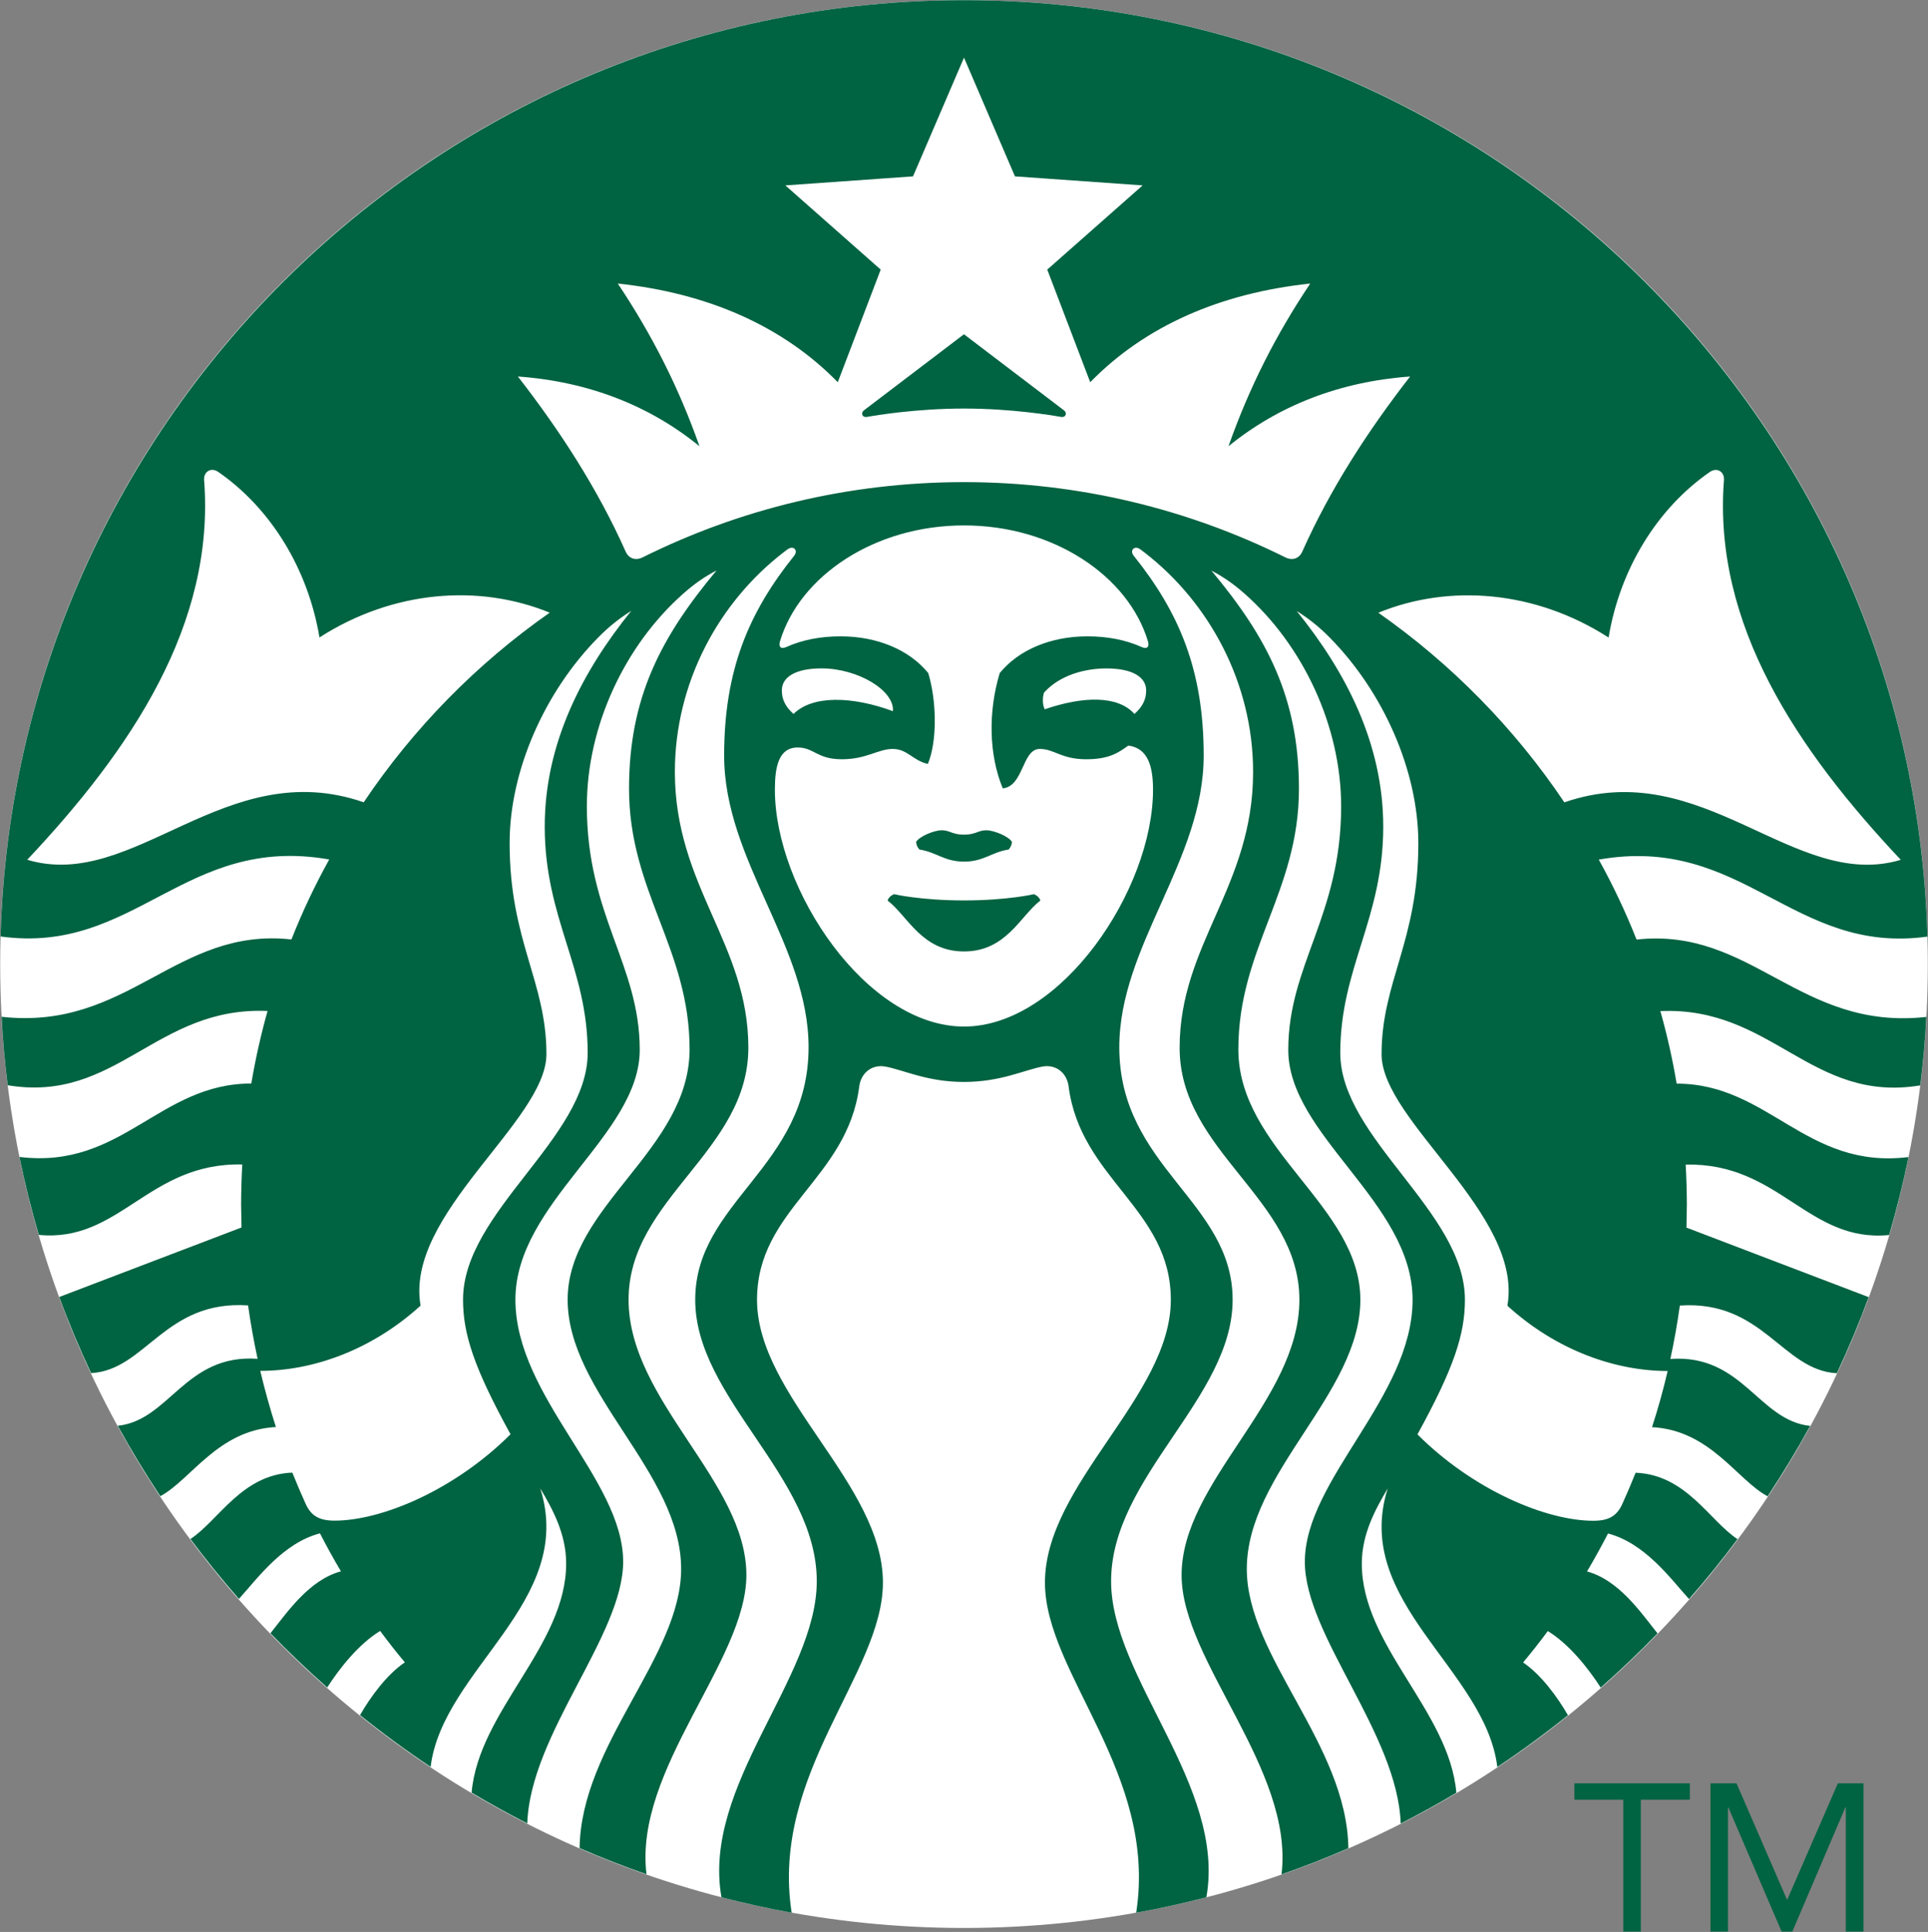
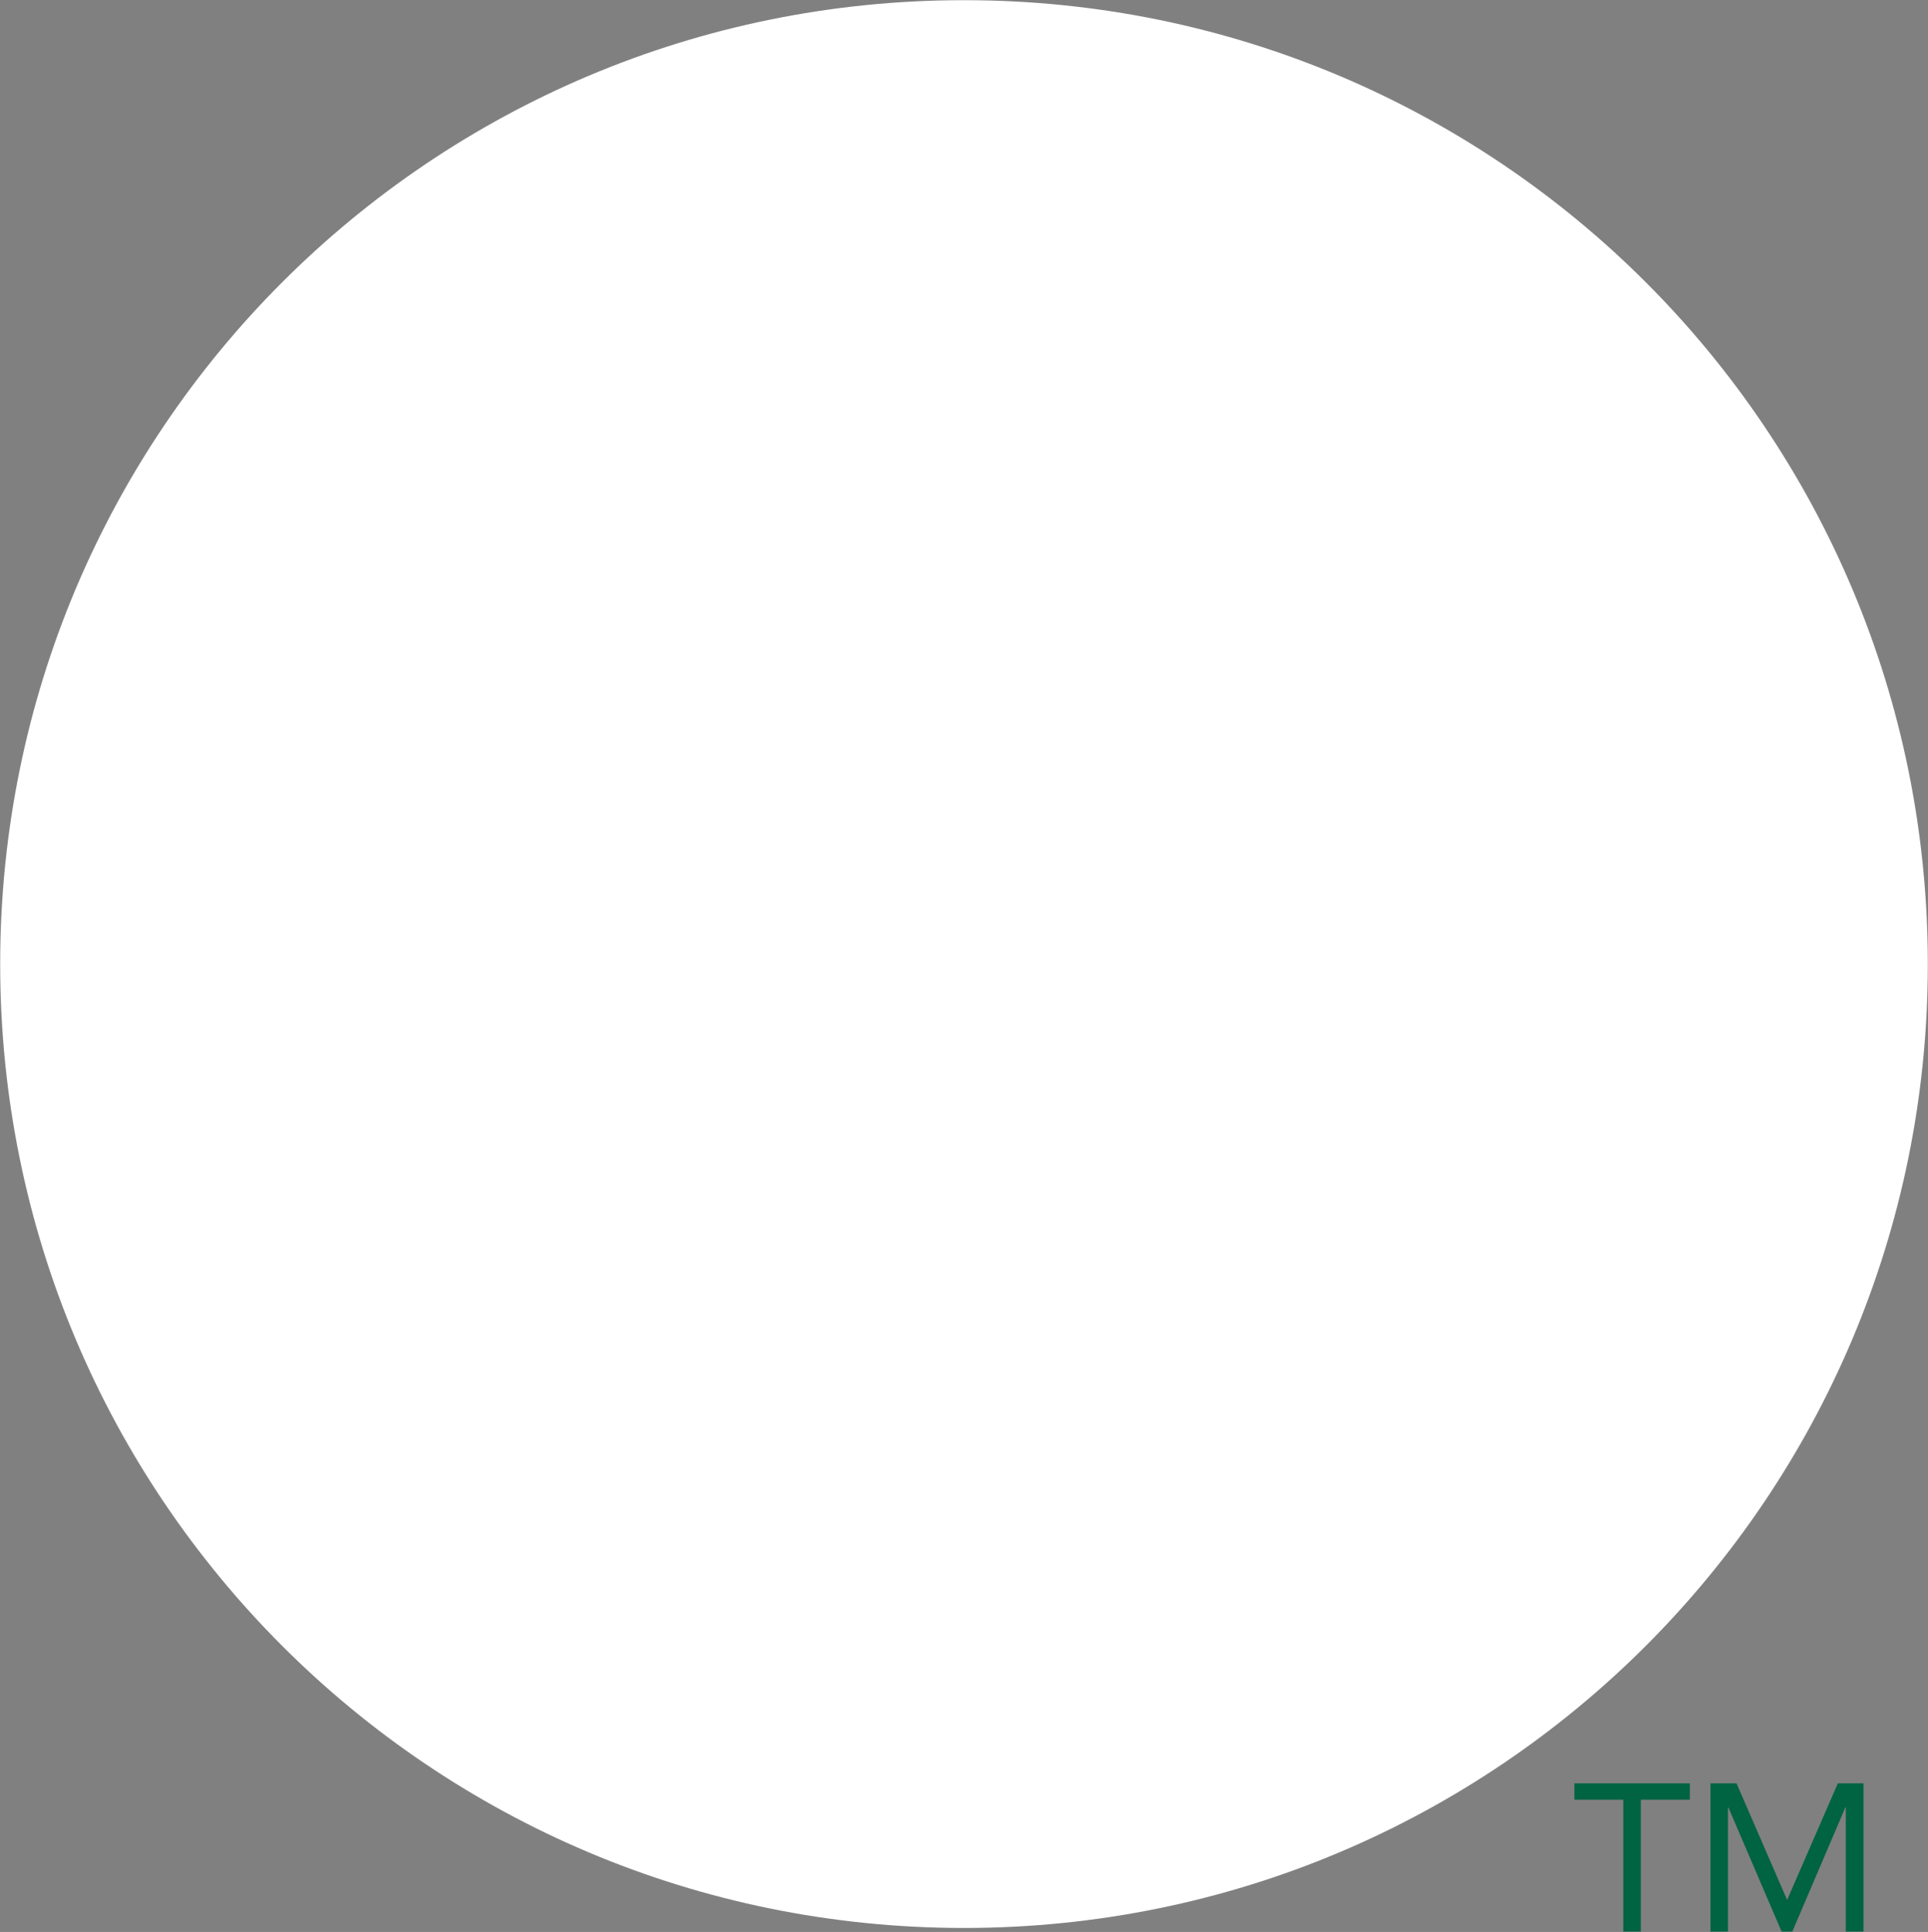
<svg xmlns="http://www.w3.org/2000/svg" version="1.2" viewBox="0 0 1512 1515" width="1512" height="1515">
  <rect x="0" y="0" width="1512" height="1515" fill="#808080" stroke="none" />
  <title>strbucks-svg</title>
  <style> tspan { white-space:pre } .shp0 { fill: #ffffff } .shp1 { fill: #006341 } </style>
  <path id="Layer" class="shp0" d="M756 1511.86C338.01 1511.86 0.14 1173.99 0.14 756C0.14 338.01 338.01 0.14 756 0.14C1173.99 0.14 1511.86 338.01 1511.86 756C1511.86 1173.99 1173.99 1511.86 756 1511.86Z" />
-   <path id="Layer" fill-rule="evenodd" class="shp1" d="M1510.7 797.44C1509.74 815.51 1508.13 833.42 1505.91 851.13C1420.35 865.29 1389.77 789.05 1302.12 792.88C1307.36 811.48 1311.62 830.42 1314.89 849.77C1387.17 849.72 1416.3 917.29 1496.72 907.34C1492.48 928 1487.39 948.38 1481.52 968.46C1417.94 974.71 1395.54 911.52 1321.95 913.26C1322.55 923.74 1322.88 934.32 1322.88 945L1322.58 962.66L1465.48 1017.18C1457.99 1037.51 1449.63 1057.39 1440.51 1076.87C1397.55 1074.5 1382.74 1019.4 1317.39 1023.78C1315.42 1037.92 1312.93 1051.87 1309.96 1065.65C1366.72 1061.67 1378.94 1113.92 1419.6 1118.16C1409.24 1137.05 1398.08 1155.44 1386.22 1173.36C1362.13 1160.46 1341.25 1121.53 1295.57 1119.14C1300.26 1104.68 1304.36 1090.02 1307.84 1075.1C1267.33 1075.1 1221 1059.31 1182.15 1023.93C1194.75 952.23 1083.47 879.22 1083.47 826.72C1083.47 769.68 1112.31 738.11 1112.31 661.22C1112.31 604.16 1084.6 542.26 1042.8 499.96C1034.72 491.74 1026.43 485.09 1016.9 479.12C1055.3 526.64 1084.78 582.97 1084.78 648.22C1084.78 720.63 1051.09 758.85 1051.09 825.69C1051.09 892.5 1148.84 950.32 1148.84 1019.22C1148.84 1046.33 1140.18 1072.81 1111.61 1124.81C1155.49 1168.65 1212.66 1192.55 1249.54 1192.55C1261.51 1192.55 1267.93 1188.9 1272.22 1179.5C1275.89 1171.39 1279.4 1163.18 1282.7 1154.89C1322.43 1156.43 1340.62 1192.53 1362.61 1206.94C1350.54 1223.14 1337.87 1238.78 1324.59 1253.93C1309.85 1237.6 1290.05 1210.14 1261.06 1202.51C1255.87 1212.58 1250.37 1222.53 1244.6 1232.28C1269.57 1239.09 1286.65 1264.28 1299.88 1280.86C1285.62 1295.62 1270.78 1309.78 1255.34 1323.38C1245.69 1308.37 1230.67 1289.32 1213.84 1279.04C1207.62 1287.46 1201.14 1295.67 1194.47 1303.66C1208.78 1313.36 1221.4 1330.82 1229.64 1345.05C1211.8 1359.36 1193.36 1372.94 1174.26 1385.64C1164.84 1308.87 1060.06 1256.27 1088.3 1167.21C1079.03 1182.9 1067.97 1202.53 1067.97 1226.16C1067.97 1290.63 1136.65 1341.8 1142.12 1405.87C1127.88 1414.38 1113.32 1422.39 1098.48 1429.98C1096.01 1359.56 1023.3 1282.49 1023.3 1224.7C1023.3 1160.18 1107.8 1095.38 1107.8 1019.22C1107.8 943.01 1010.3 890.26 1010.3 823.34C1010.3 756.48 1051.77 718.01 1051.77 632.3C1051.77 569.52 1021.94 505.98 975.86 465.39C967.7 458.19 959.66 452.47 950.02 447.45C993.47 499.58 1018.67 546.87 1018.67 618.62C1018.67 699.21 971.15 743.96 971.15 822.86C971.15 901.8 1066.84 945.68 1066.84 1019.25C1066.84 1092.81 977.78 1154.81 977.78 1230.39C977.78 1299.15 1056.28 1367.77 1057.44 1449.35C1040.28 1456.83 1022.8 1463.66 1005.01 1469.86C1014.99 1387.45 926.64 1302.45 926.64 1235.21C926.64 1161.69 1019.02 1098.51 1019.02 1019.25C1019.02 939.94 925.1 903.08 925.1 821.68C925.1 740.33 982.72 695.28 982.72 605.39C982.72 535.33 948.13 472.32 897.59 433.27L894.39 430.85C889.63 427.32 885.7 431.58 889.07 435.76C924.85 480.43 943.97 525.61 943.97 592.49C943.97 674.73 877.79 741.54 877.79 821.2C877.79 915.22 966.67 942.1 966.67 1019.25C966.67 1096.36 871.36 1158.06 871.36 1239.94C871.36 1315.88 961.55 1400.15 946.09 1487.8C928 1492.48 909.66 1496.56 891.04 1499.89C907.97 1390.75 819.49 1312.37 819.49 1240.98C819.49 1163.68 918.2 1094.78 918.2 1019.25C918.2 948 847.35 924.72 838.03 851.84C836.75 841.88 828.76 834.5 817.75 836.34C803.36 838.96 784.92 848.44 755.95 848.44C726.98 848.44 708.54 838.94 694.12 836.34C683.14 834.53 675.15 841.91 673.87 851.84C664.57 924.72 593.68 947.97 593.68 1019.25C593.68 1094.78 692.41 1163.66 692.41 1240.98C692.41 1312.37 603.93 1390.75 620.84 1499.89C602.24 1496.54 583.88 1492.46 565.79 1487.8C550.32 1400.15 640.54 1315.88 640.54 1239.94C640.54 1158.06 545.21 1096.36 545.21 1019.25C545.21 942.1 634.11 915.22 634.11 821.2C634.11 741.54 567.9 674.75 567.9 592.49C567.9 525.63 587.03 480.46 622.83 435.76C626.18 431.58 622.27 427.32 617.49 430.85L614.31 433.27C563.82 472.22 529.26 535.23 529.26 605.29C529.26 695.18 586.88 740.23 586.88 821.58C586.88 902.95 492.95 939.81 492.95 1019.15C492.95 1098.41 585.34 1161.59 585.34 1235.11C585.34 1302.37 496.99 1387.35 506.99 1469.76C489.18 1463.56 471.69 1456.71 454.53 1449.25C455.72 1367.67 534.17 1299.02 534.17 1230.29C534.17 1154.71 445.16 1092.71 445.16 1019.15C445.16 945.58 540.8 901.69 540.8 822.76C540.8 743.86 493.31 699.11 493.31 618.52C493.31 546.77 518.48 499.48 561.93 447.35C552.26 452.37 544.25 458.09 536.11 465.29C490.03 505.88 460.23 569.42 460.23 632.2C460.23 717.91 501.7 756.38 501.7 823.24C501.7 890.16 404.2 942.91 404.2 1019.12C404.2 1095.28 488.7 1160.1 488.7 1224.6C488.7 1282.42 415.94 1359.49 413.49 1429.88C398.65 1422.29 384.09 1414.28 369.86 1405.77C375.35 1341.7 444 1290.53 444 1226.06C444 1202.43 432.97 1182.8 423.67 1167.11C451.91 1256.17 347.13 1308.77 337.71 1385.54C318.61 1372.84 300.15 1359.26 282.34 1344.95C290.55 1330.74 303.17 1313.26 317.51 1303.56C310.8 1295.6 304.36 1287.36 298.13 1278.94C281.28 1289.22 266.24 1308.27 256.61 1323.28C241.22 1309.7 226.36 1295.52 212.1 1280.76C225.32 1264.18 242.4 1238.99 267.37 1232.18C261.6 1222.43 256.11 1212.51 250.92 1202.4C221.92 1210.04 202.09 1237.5 187.38 1253.82C174.1 1238.66 161.41 1223.01 149.36 1206.84C171.36 1192.43 189.55 1156.3 229.25 1154.79C232.58 1163.05 236.08 1171.27 239.76 1179.4C244.04 1188.8 250.49 1192.45 262.43 1192.45C299.32 1192.45 356.46 1168.54 400.37 1124.71C371.8 1072.71 363.13 1046.23 363.13 1019.12C363.13 950.24 460.88 892.42 460.88 825.58C460.88 758.75 427.2 720.53 427.2 648.12C427.2 582.87 456.68 526.54 495.07 479.02C485.55 484.99 477.26 491.64 469.17 499.86C427.38 542.18 399.66 604.06 399.66 661.12C399.66 738.01 428.53 769.58 428.53 826.62C428.53 879.12 317.23 952.13 329.83 1023.83C290.98 1059.2 244.65 1075 204.11 1075C207.64 1089.92 211.74 1104.58 216.38 1119.04C170.73 1121.46 149.84 1160.38 125.73 1173.26C113.84 1155.34 102.71 1136.95 92.35 1118.06C132.99 1113.82 145.23 1061.57 202.02 1065.55C199.05 1051.77 196.53 1037.79 194.56 1023.68C129.21 1019.3 114.4 1074.42 71.44 1076.76C62.32 1057.29 53.96 1037.41 46.47 1017.08L189.4 962.56L189.09 944.9C189.09 934.22 189.42 923.64 190 913.16C116.41 911.44 94.01 974.6 30.43 968.36C24.58 948.28 19.47 927.92 15.26 907.24C95.63 917.19 124.78 849.62 197.08 849.67C200.36 830.32 204.61 811.38 209.83 792.78C122.18 788.98 91.6 865.21 6.06 851.03C3.82 833.32 2.23 815.41 1.28 797.34C100.72 808.45 138 726.7 228.55 736.7C237.09 715.06 247.01 694.12 258.2 673.97C144.68 654.02 106.13 748.95 0.47 734.36C11.88 326.95 345.77 0.14 756 0.14C1166.23 0.14 1500.12 326.95 1511.53 734.46C1405.84 749.05 1367.3 654.14 1253.8 674.07C1264.96 694.23 1274.89 715.16 1283.45 736.8C1373.95 726.78 1411.23 808.55 1510.7 797.44ZM611.67 502.96C610.48 506.89 612.09 509.43 616.63 507.39C629.25 501.72 643.61 499 659.21 499C687.83 499 713.05 509.51 727.96 527.8C734.56 549.56 735.11 581.08 727.66 599.07C715.87 596.42 711.63 587.3 700.12 587.3C688.61 587.3 679.69 595.39 660.16 595.39C640.66 595.39 638.37 586.17 625.55 586.17C610.46 586.17 607.69 601.71 607.69 619.25C607.69 697.43 679.54 805 755.97 805C832.39 805 904.24 697.43 904.24 619.25C904.24 601.71 900.64 586.7 884.87 584.66C877 590.33 869.77 595.39 851.79 595.39C832.26 595.39 826.87 587.3 815.38 587.3C801.5 587.3 802.89 616.58 786.41 618.22C775.42 591.81 774.9 557.95 784.02 527.8C798.96 509.51 824.15 499 852.77 499C868.36 499 882.82 501.75 895.32 507.39C899.88 509.43 901.47 506.86 900.28 502.96C884.92 451.69 826.16 412.01 756 412.01C685.84 412.01 627.06 451.69 611.67 502.96ZM756 654.52C765.17 654.52 767.21 651.02 773.51 651.07C779.51 651.12 791.12 655.86 793.61 660.21C793.44 662.46 792.58 664.42 791.02 666.18C777.59 668.2 771.57 675.66 756.03 675.66C740.48 675.66 734.43 668.2 721.03 666.18C719.42 664.42 718.61 662.43 718.44 660.21C720.96 655.86 732.54 651.09 738.52 651.07C744.79 651.04 746.8 654.52 756 654.52ZM963.42 349.93C979.95 303.07 1000.93 262.08 1027.54 222.35C956.99 229.83 898.02 255.63 854.99 299.72L821.3 211.42L896.08 145.38L795.96 138.3L756 45.19L716.02 138.3L615.9 145.38L690.67 211.42L657.01 299.72C613.96 255.63 554.98 229.83 484.49 222.35C511.04 262.11 532.03 303.1 548.56 349.93C509.66 318.21 461.54 299.19 406.14 295.26C439.37 337.99 468.82 383.54 490.64 432.51C493.11 438.03 498.4 439.85 504.11 437C580 399.28 665.5 378.07 755.97 378.07C846.44 378.07 931.93 399.31 1007.86 437C1013.58 439.85 1018.87 438.03 1021.31 432.51C1043.16 383.54 1072.61 337.99 1105.86 295.26C1050.46 299.22 1002.34 318.24 963.42 349.93ZM250.54 499.88C241.62 446.35 212.58 398.78 171.21 370.09C165.49 366.13 159.54 369.88 160.07 376.51C168.81 489.63 102.68 587.86 21.36 674.2C105.18 699.39 176.52 591.46 285.23 629.13C324.23 571.05 373.76 520.59 431.1 480.43C375.45 457.68 308.08 462.92 250.54 499.88ZM701.15 701.2C701.15 701.2 721.89 706.09 756 706.09C790.11 706.09 810.85 701.2 810.85 701.2C810.85 701.2 814.85 702.61 815.89 706.17C800.04 718.36 789.1 746.1 756 746.1C722.9 746.1 711.96 718.36 696.09 706.17C697.15 702.64 701.15 701.2 701.15 701.2ZM818.76 543.14C817.47 546.89 817.47 552.49 819.29 556.22C849.8 545.76 876.7 545.36 889.7 559.89C896.63 553.6 898.85 547.93 898.85 541.35C898.85 531.2 888.52 524.17 867.71 524.17C850.88 524.17 831.15 529.33 818.76 543.14ZM622.3 559.89C637.01 545.16 668.02 545.79 700.25 557.68C701.66 541.65 672.96 524.14 644.29 524.14C623.46 524.14 613.15 531.17 613.15 541.35C613.15 547.93 615.37 553.62 622.3 559.89ZM832.01 326.93C825.38 325.74 793.44 320.38 756 320.38C718.56 320.38 686.62 325.72 679.99 326.93C676.19 327.61 674.73 323.88 677.62 321.71C680.24 319.77 755.97 262.13 755.97 262.13L834.3 321.71C837.25 323.88 835.81 327.61 832.01 326.93ZM1490.67 674.25C1409.34 587.91 1343.24 489.68 1351.98 376.56C1352.51 369.93 1346.54 366.16 1340.84 370.14C1299.45 398.83 1270.4 446.4 1261.51 499.93C1203.94 462.97 1136.6 457.71 1080.95 480.48C1138.21 520.59 1187.77 571.05 1226.82 629.18C1335.48 591.51 1406.85 699.42 1490.67 674.25Z" />
  <g id="Layer">
    <path id="Layer" class="shp1" d="M1325.25 1411.28L1286.8 1411.28L1286.8 1514.7L1273.02 1514.7L1273.02 1411.28L1234.68 1411.28L1234.68 1398.44L1325.25 1398.44L1325.25 1411.28L1325.25 1411.28ZM1341.4 1398.44L1361.83 1398.44L1401.38 1489.59L1401.66 1489.59L1441.31 1398.44L1461.42 1398.44L1461.42 1514.7L1447.54 1514.7L1447.54 1417.23L1447.24 1417.23L1405.59 1514.7L1397.2 1514.7L1355.4 1417.23L1355.13 1417.23L1355.13 1514.7L1341.4 1514.7L1341.4 1398.44Z" />
  </g>
</svg>